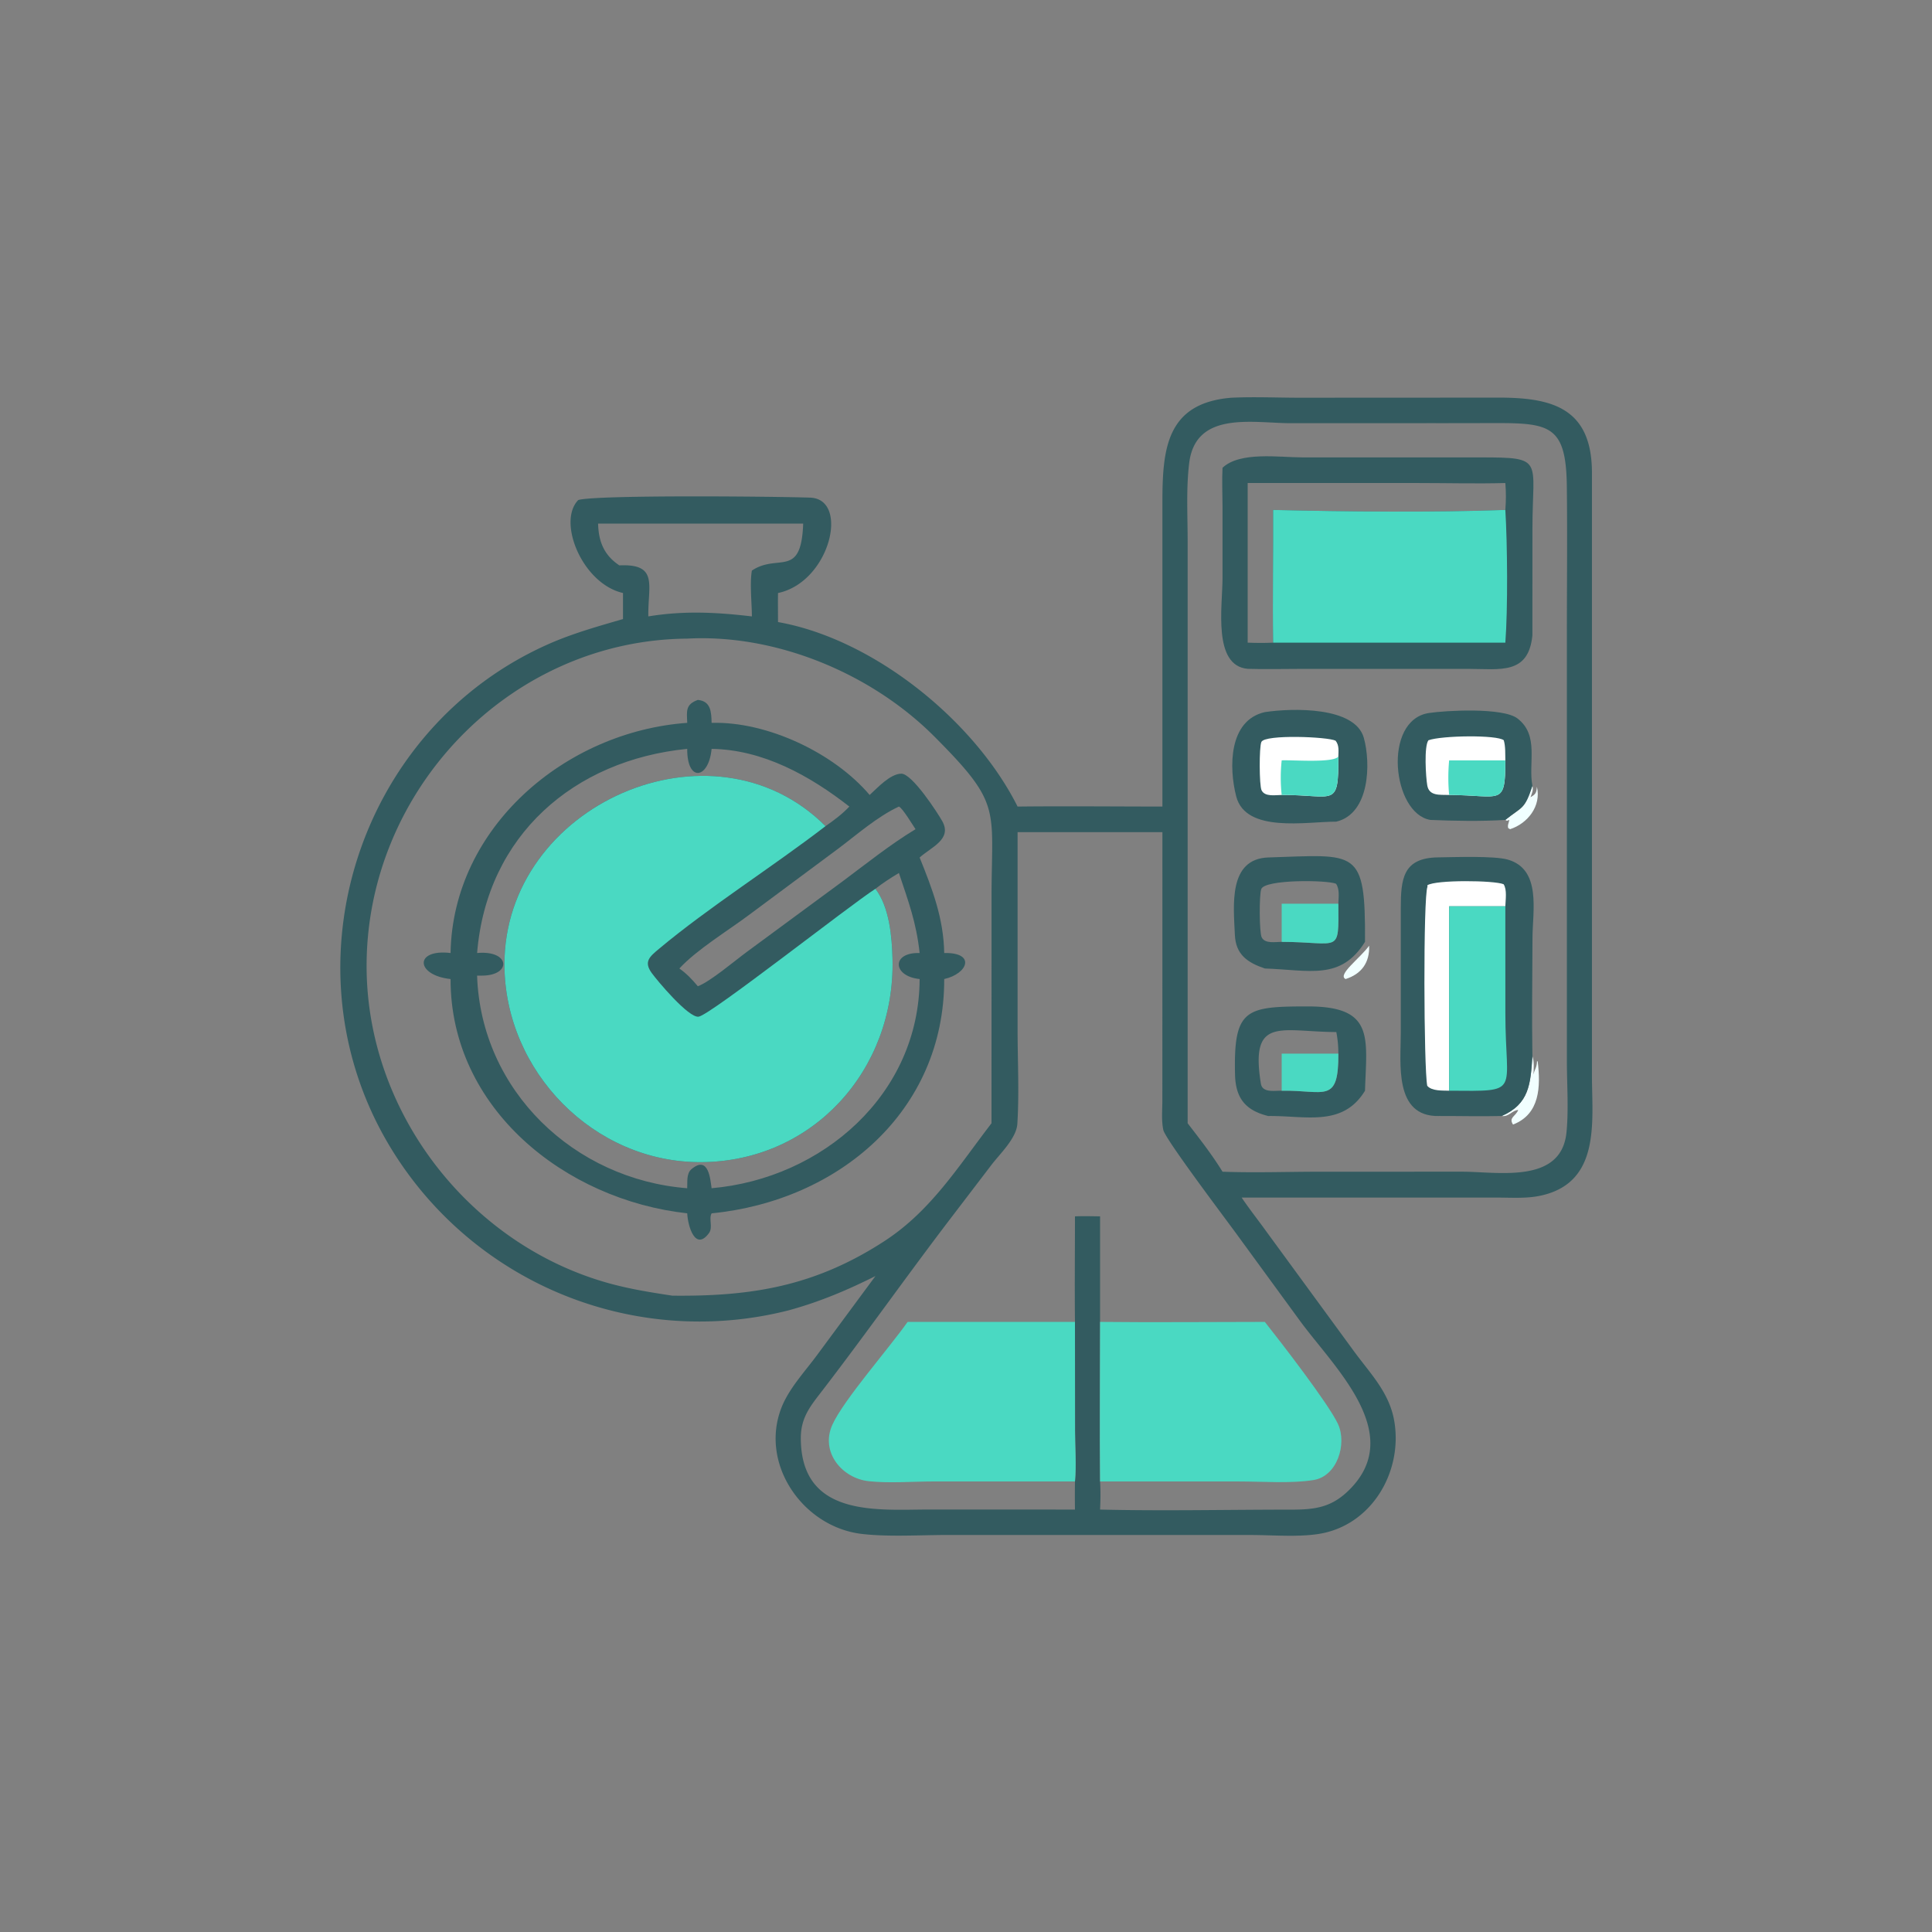
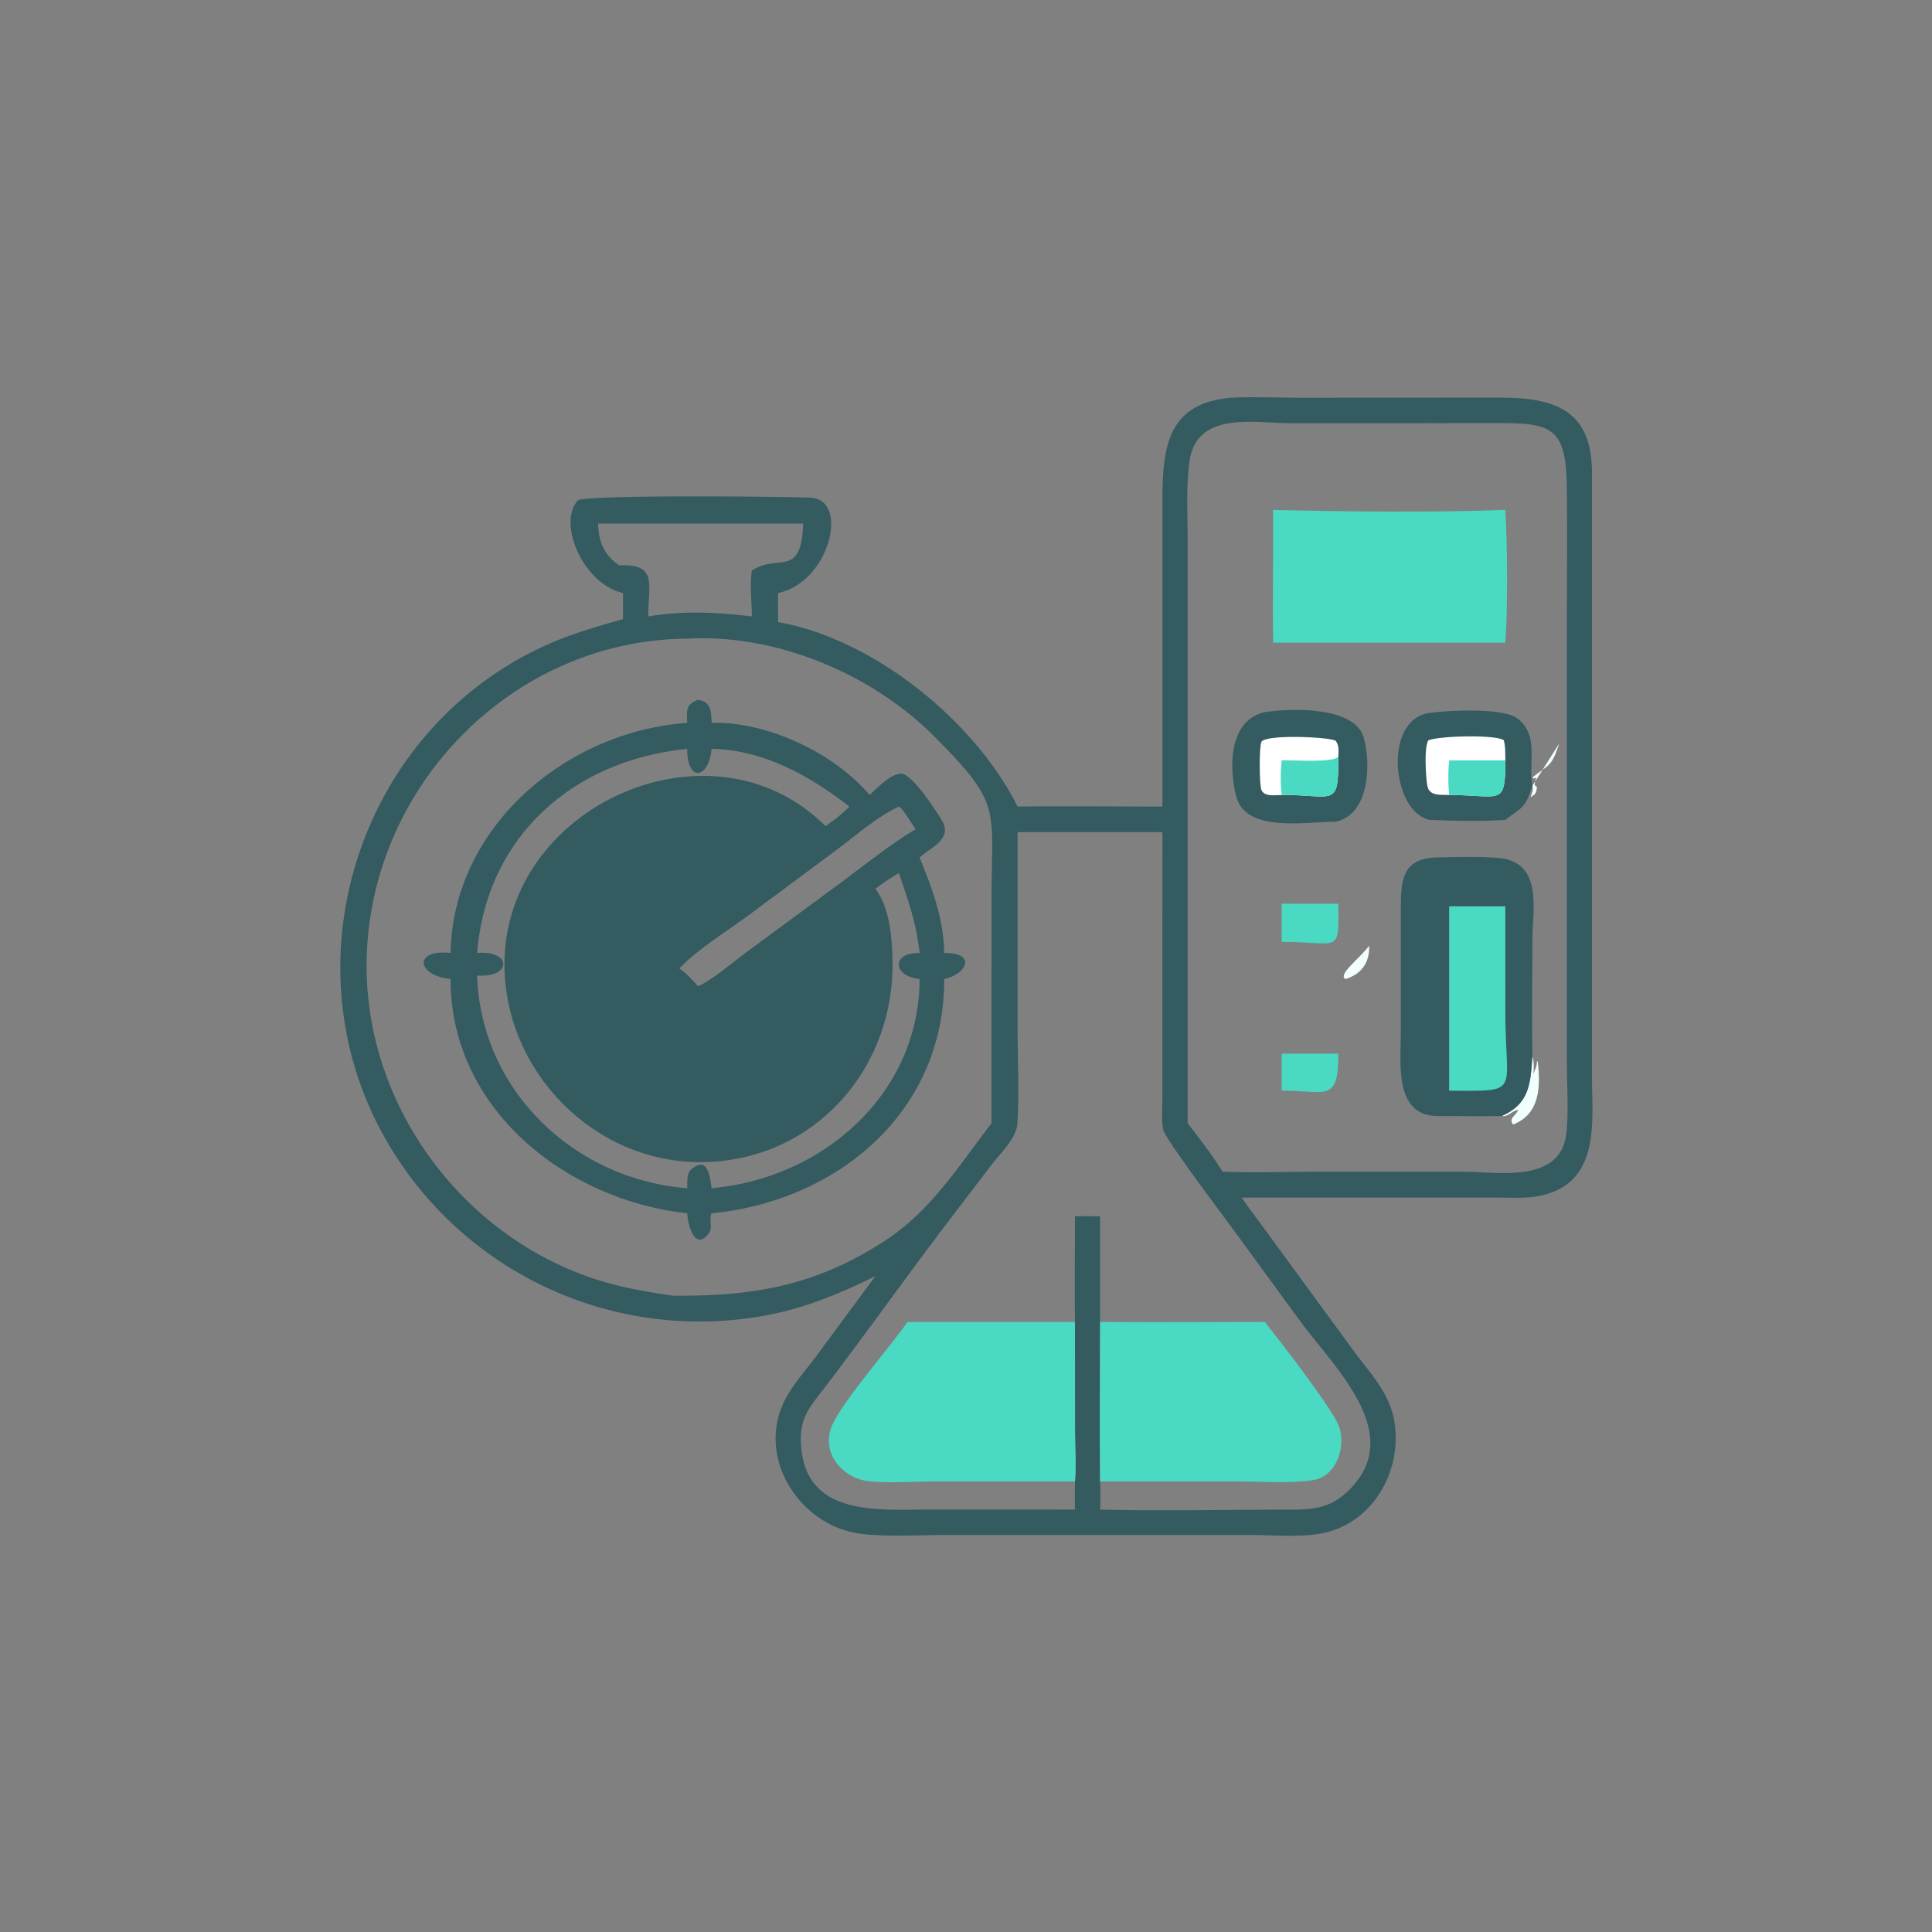
<svg xmlns="http://www.w3.org/2000/svg" width="80" height="80" fill="none">
  <rect width="100%" height="100%" fill="#808080" stroke="none" />
  <path d="M50.979 16.47c.93-.046 1.867-.002 2.798-.001l8.17-.004c2.254-.015 3.949.379 3.972 3.063v25.038c.002 1.887.38 4.462-2.209 4.96-.533.103-1.121.065-1.663.064l-10.633-.001c.318.472.676.923 1.009 1.386l3.59 4.907c.7.97 1.52 1.757 1.723 2.977.351 2.098-.948 4.313-3.13 4.658-.873.138-1.931.044-2.83.044l-12.541-.001c-1.11 0-2.482.086-3.562-.045-2.435-.294-4.233-2.904-3.31-5.238.313-.792.974-1.492 1.477-2.176l2.41-3.262c-1.183.591-2.304 1.064-3.578 1.415a14.957 14.957 0 0 1-16.338-6.474c-4.771-7.5-1.61-17.647 6.48-21.154.965-.417 1.976-.699 2.983-.992v-1.079c-1.681-.381-2.735-2.948-1.852-3.85.723-.22 8.162-.149 9.601-.099 1.644.057.828 3.495-1.33 3.95-.006.4-.001.801 0 1.202 3.967.704 8.138 4.086 9.92 7.64 1.998-.022 3.999-.001 5.997 0v-12.59c.001-2.194.152-4.116 2.846-4.338Zm-22.523 9.974c-7.401.06-13.356 6.37-13.275 13.7.066 5.968 4.276 11.387 10.011 12.987.872.243 1.756.385 2.65.52 3.285.035 5.893-.39 8.758-2.245 1.934-1.251 3.054-3.07 4.456-4.894l.002-9.52c.014-3.554.41-3.71-2.374-6.5-2.594-2.6-6.535-4.248-10.228-4.048Zm30.992-8.922-5.992.002c-1.571-.001-3.95-.533-4.215 1.657-.128 1.055-.063 2.17-.063 3.233v24.098c.502.65 1.015 1.307 1.444 2.006 1.343.05 2.701 0 4.046 0l5.867-.001c1.487 0 4.108.522 4.329-1.62.094-.919.018-2.017.017-2.954V26.22c0-2.028.022-4.059-.002-6.086-.03-2.502-.693-2.62-2.986-2.615l-2.445.004ZM42.136 34.46v8.178c.001 1.28.07 2.629-.01 3.898-.039.603-.728 1.246-1.08 1.71L39.44 50.35c-1.815 2.372-3.534 4.815-5.352 7.183-.509.664-.931 1.139-.928 2.023.01 3.288 3.177 2.952 5.312 2.95l6.04.002a41.088 41.088 0 0 1 0-1.164c.063-.678.003-1.415.003-2.097l-.003-4.51c-.016-1.456 0-2.914 0-4.37.347-.015.694-.005 1.04 0v4.37c0 2.202-.022 4.405 0 6.607.024.391.017.773 0 1.164 2.606.063 5.303.002 7.92.003 1.01 0 1.688-.099 2.426-.847 2.3-2.33-.67-5.056-2.075-6.979l-2.566-3.514c-.496-.685-3.002-3.994-3.086-4.38-.085-.386-.04-.847-.04-1.243l.002-11.09h-5.997Zm-17.37-12.78c.018.754.254 1.316.88 1.731 1.636-.076 1.176.832 1.2 2.113 1.47-.242 2.817-.173 4.288 0-.002-.554-.093-1.381 0-1.897 1.09-.733 2.043.356 2.124-1.947h-8.492Z" fill="#335B60" />
  <path d="M45.552 54.737c2.273.025 4.549 0 6.822 0 .627.79 2.65 3.402 3.03 4.23.377.82-.026 2.158-1.012 2.318-.927.15-2.107.06-3.058.06l-5.782-.001c-.022-2.202 0-4.405 0-6.607Zm-7.97 0h6.93l.003 4.51c0 .682.06 1.42-.003 2.097h-5.848c-.852 0-1.85.08-2.686-.01-1.113-.119-2.016-1.205-1.515-2.33.451-1.016 2.383-3.216 3.119-4.267Z" fill="#4AD9C2" />
-   <path d="M63.453 32.54c.05.172-.02.309-.078.47.221-.124.244-.187.265-.427h.001c.185.788-.377 1.513-1.111 1.752l-.076-.042c-.043-.124.028-.222.042-.343l-.096.037-.067-.036c.69-.557.795-.41 1.12-1.412Zm0 11.199c.084.225.05.52.046.76.048-.249.132-.258.146-.556l.028.006c.125 1.05.094 2.186-1.022 2.616-.188-.293.098-.325.217-.603-.254.009-.382.29-.683.25 1.14-.5 1.19-1.326 1.268-2.473Zm-7.735-3.199c-.355-.175.59-.85.975-1.38.025.698-.315 1.17-.974 1.38Z" fill="#F1FFFF" />
-   <path d="M52.513 46.212c-.936-.233-1.35-.732-1.373-1.719-.064-2.728.44-2.82 3.03-2.819 2.758.001 2.418 1.306 2.352 3.49-.928 1.521-2.476 1.025-4.009 1.048Zm.56-1.048c1.776-.03 2.356.569 2.345-1.536a4.535 4.535 0 0 0-.084-.893c-2.295-.01-3.58-.68-3.124 2.135.062.387.557.292.863.294Z" fill="#335B60" />
+   <path d="M63.453 32.54c.05.172-.02.309-.078.47.221-.124.244-.187.265-.427h.001l-.076-.042c-.043-.124.028-.222.042-.343l-.096.037-.067-.036c.69-.557.795-.41 1.12-1.412Zm0 11.199c.084.225.05.52.046.76.048-.249.132-.258.146-.556l.028.006c.125 1.05.094 2.186-1.022 2.616-.188-.293.098-.325.217-.603-.254.009-.382.29-.683.25 1.14-.5 1.19-1.326 1.268-2.473Zm-7.735-3.199c-.355-.175.59-.85.975-1.38.025.698-.315 1.17-.974 1.38Z" fill="#F1FFFF" />
  <path d="M55.418 43.628c.011 2.105-.57 1.506-2.346 1.536v-1.536h2.346Z" fill="#4AD9C2" />
  <path d="M59.226 33.951c-1.575-.263-1.987-4.135-.056-4.427.699-.106 3.063-.238 3.667.227.91.702.436 1.832.616 2.788-.325 1.002-.43.855-1.12 1.412-1.006.062-2.099.043-3.107 0Z" fill="#335B60" />
  <path d="M60.006 32.918c-.373-.015-.827.059-.906-.396-.06-.342-.14-1.617.048-1.869.553-.2 2.84-.23 3.12-.001.076.257.058.564.065.833 0 1.932-.176 1.439-2.327 1.433Z" fill="#fff" />
  <path d="M60.006 31.485h2.327c0 1.932-.176 1.439-2.327 1.433a7.613 7.613 0 0 1 0-1.433Z" fill="#4AD9C2" />
  <path d="M52.374 29.487c1.142-.172 3.735-.236 4.099 1.066.293 1.049.25 3.137-1.14 3.47-1.226-.004-3.75.488-4.145-1.049-.304-1.184-.319-3.146 1.186-3.487Z" fill="#335B60" />
  <path d="M53.072 32.918c-.254 0-.696.09-.834-.196-.097-.202-.103-1.798-.006-2.001.152-.32 2.76-.214 3.072-.05.154.192.119.426.114.657.01 2.161-.154 1.578-2.346 1.59Z" fill="#fff" />
  <path d="M55.418 31.328c.01 2.161-.154 1.578-2.346 1.59a6.705 6.705 0 0 1 0-1.433c.409-.025 2.134.119 2.346-.157Z" fill="#4AD9C2" />
-   <path d="M52.374 40.103c-.718-.244-1.206-.573-1.241-1.398-.053-1.21-.282-3.15 1.397-3.2 3.656-.11 4.014-.413 3.992 3.495-1.006 1.604-2.274 1.168-4.148 1.103ZM53.072 39c2.435.008 2.359.536 2.346-1.58.008-.264.062-.599-.096-.826-.361-.158-2.947-.188-3.096.22-.09.248-.082 1.788.016 1.995.134.283.58.19.83.191Z" fill="#335B60" />
  <path d="M53.072 37.42h2.346c.013 2.116.089 1.588-2.346 1.58v-1.58Z" fill="#4AD9C2" />
  <path d="M59.586 46.212c-1.878.04-1.581-2.19-1.582-3.447V37.61c0-1.22.087-2.09 1.546-2.108.666-.008 2.317-.071 2.887.093 1.401.402 1.022 2.141 1.02 3.241-.005 1.633-.03 3.27-.004 4.902-.077 1.148-.128 1.974-1.268 2.473-.866.021-1.733-.002-2.6 0Z" fill="#335B60" />
-   <path d="M60.006 45.164c-.277-.01-.715.021-.907-.203-.144-.71-.171-7.833.01-8.244l-.005-.06c.346-.232 2.778-.206 3.157-.043.149.225.08.647.072.913h-2.327v7.637Z" fill="#fff" />
  <path d="m62.333 37.527.001 4.433c0 3.344.7 3.222-2.328 3.204v-7.637h2.327Z" fill="#4AD9C2" />
-   <path d="M50.622 19.37c.726-.686 2.342-.43 3.331-.43h7.332c2.692 0 2.17.07 2.17 2.939l-.002 4.434c-.165 1.639-1.34 1.384-2.652 1.384h-6.945c-.73 0-1.463.02-2.192-.002-1.456-.13-1.043-2.584-1.042-3.756v-2.973c-.001-.531-.028-1.066 0-1.597Zm1.042.63v6.611c.353.014.7.017 1.053 0-.027-1.83.009-3.664 0-5.496 3.05.072 6.57.11 9.616 0 .03-.378.032-.736 0-1.114-1.188.032-2.384 0-3.573 0h-7.096Z" fill="#335B60" />
  <path d="M62.333 21.115c.086 1.405.107 4.101 0 5.497h-9.616c-.027-1.832.009-3.665 0-5.497 3.05.072 6.57.11 9.616 0Z" fill="#4AD9C2" />
  <path d="M28.895 28.982c.541.051.56.497.571.95 2.304-.066 5.072 1.249 6.544 2.986.323-.293.843-.87 1.307-.882.45-.012 1.514 1.633 1.7 1.966.418.75-.45 1.069-.937 1.506.527 1.304.993 2.522 1.018 3.954 1.316-.027.986.857 0 1.078.012 5.483-4.383 9.186-9.632 9.702-.128.223.066.582-.109.819-.568.767-.878-.297-.9-.82-5.053-.555-9.807-4.34-9.8-9.701-1.451-.155-1.512-1.257 0-1.078.088-5.2 4.755-9.172 9.8-9.53-.02-.494-.078-.761.438-.95Zm.571 2.027c-.12 1.263-1.02 1.393-1.01 0-4.675.462-8.302 3.574-8.7 8.453 1.378-.125 1.432.929.216.936h-.217c.16 4.767 4.024 8.44 8.701 8.804.013-.26-.04-.608.177-.79.715-.601.781.447.833.79 4.6-.405 8.597-3.896 8.614-8.662-1.124-.113-1.179-1.112 0-1.078-.139-1.276-.463-2.126-.858-3.313-.338.202-.663.41-.973.655.584.764.686 1.996.708 2.923.105 4.578-3.297 8.367-7.917 8.395-4.451.027-8.135-3.759-8.152-8.166-.025-6.625 8.612-10.441 13.295-5.747.356-.248.688-.495.987-.811-1.634-1.275-3.57-2.357-5.704-2.389Zm7.756 2.389c-.905.421-1.739 1.165-2.536 1.76l-3.65 2.712c-.892.669-2.176 1.444-2.905 2.233.302.213.528.453.764.735.504-.182 1.544-1.066 2.027-1.42l3.975-2.928c.99-.738 1.956-1.515 3.013-2.155-.117-.171-.538-.877-.688-.937Z" fill="#335B60" />
-   <path d="M36.25 36.804c.583.764.685 1.996.707 2.923.105 4.578-3.297 8.367-7.917 8.395-4.451.027-8.135-3.759-8.152-8.166-.025-6.625 8.612-10.441 13.295-5.747-2.19 1.685-4.83 3.352-6.894 5.079-.39.326-.64.53-.308.995.222.31 1.537 1.883 1.95 1.815.505-.083 6.27-4.626 7.318-5.294Z" fill="#4AD9C2" />
</svg>